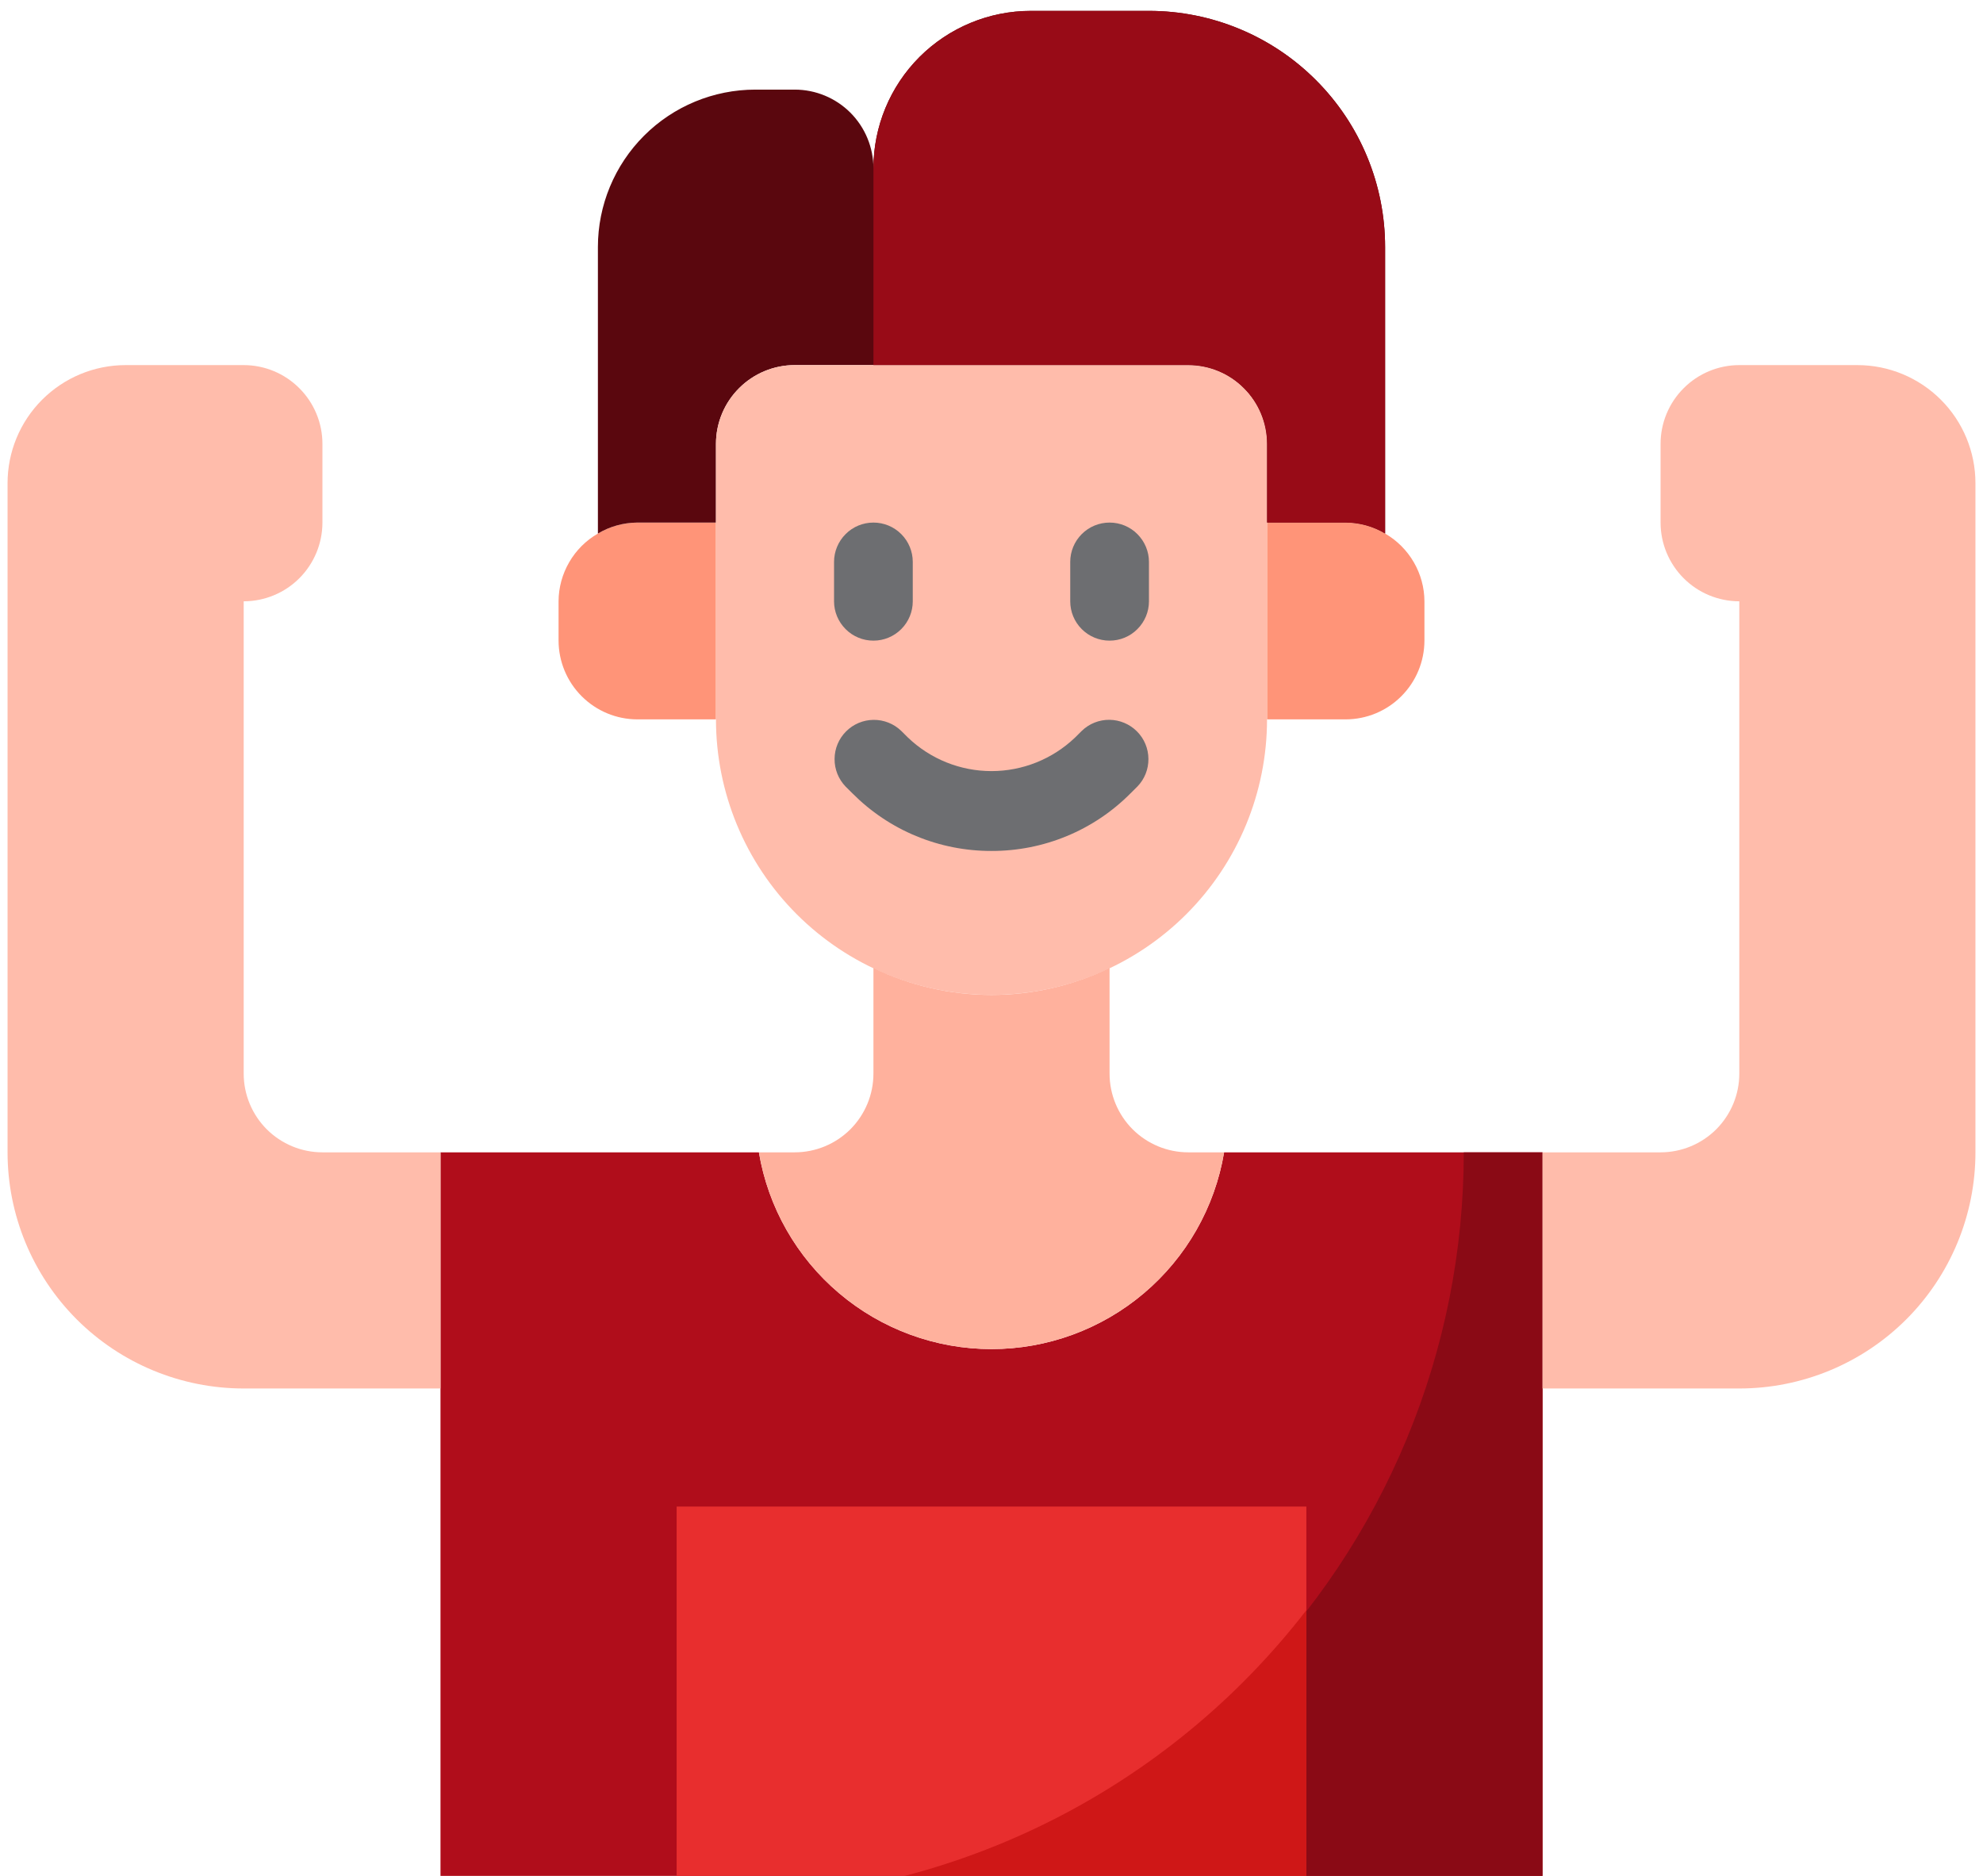
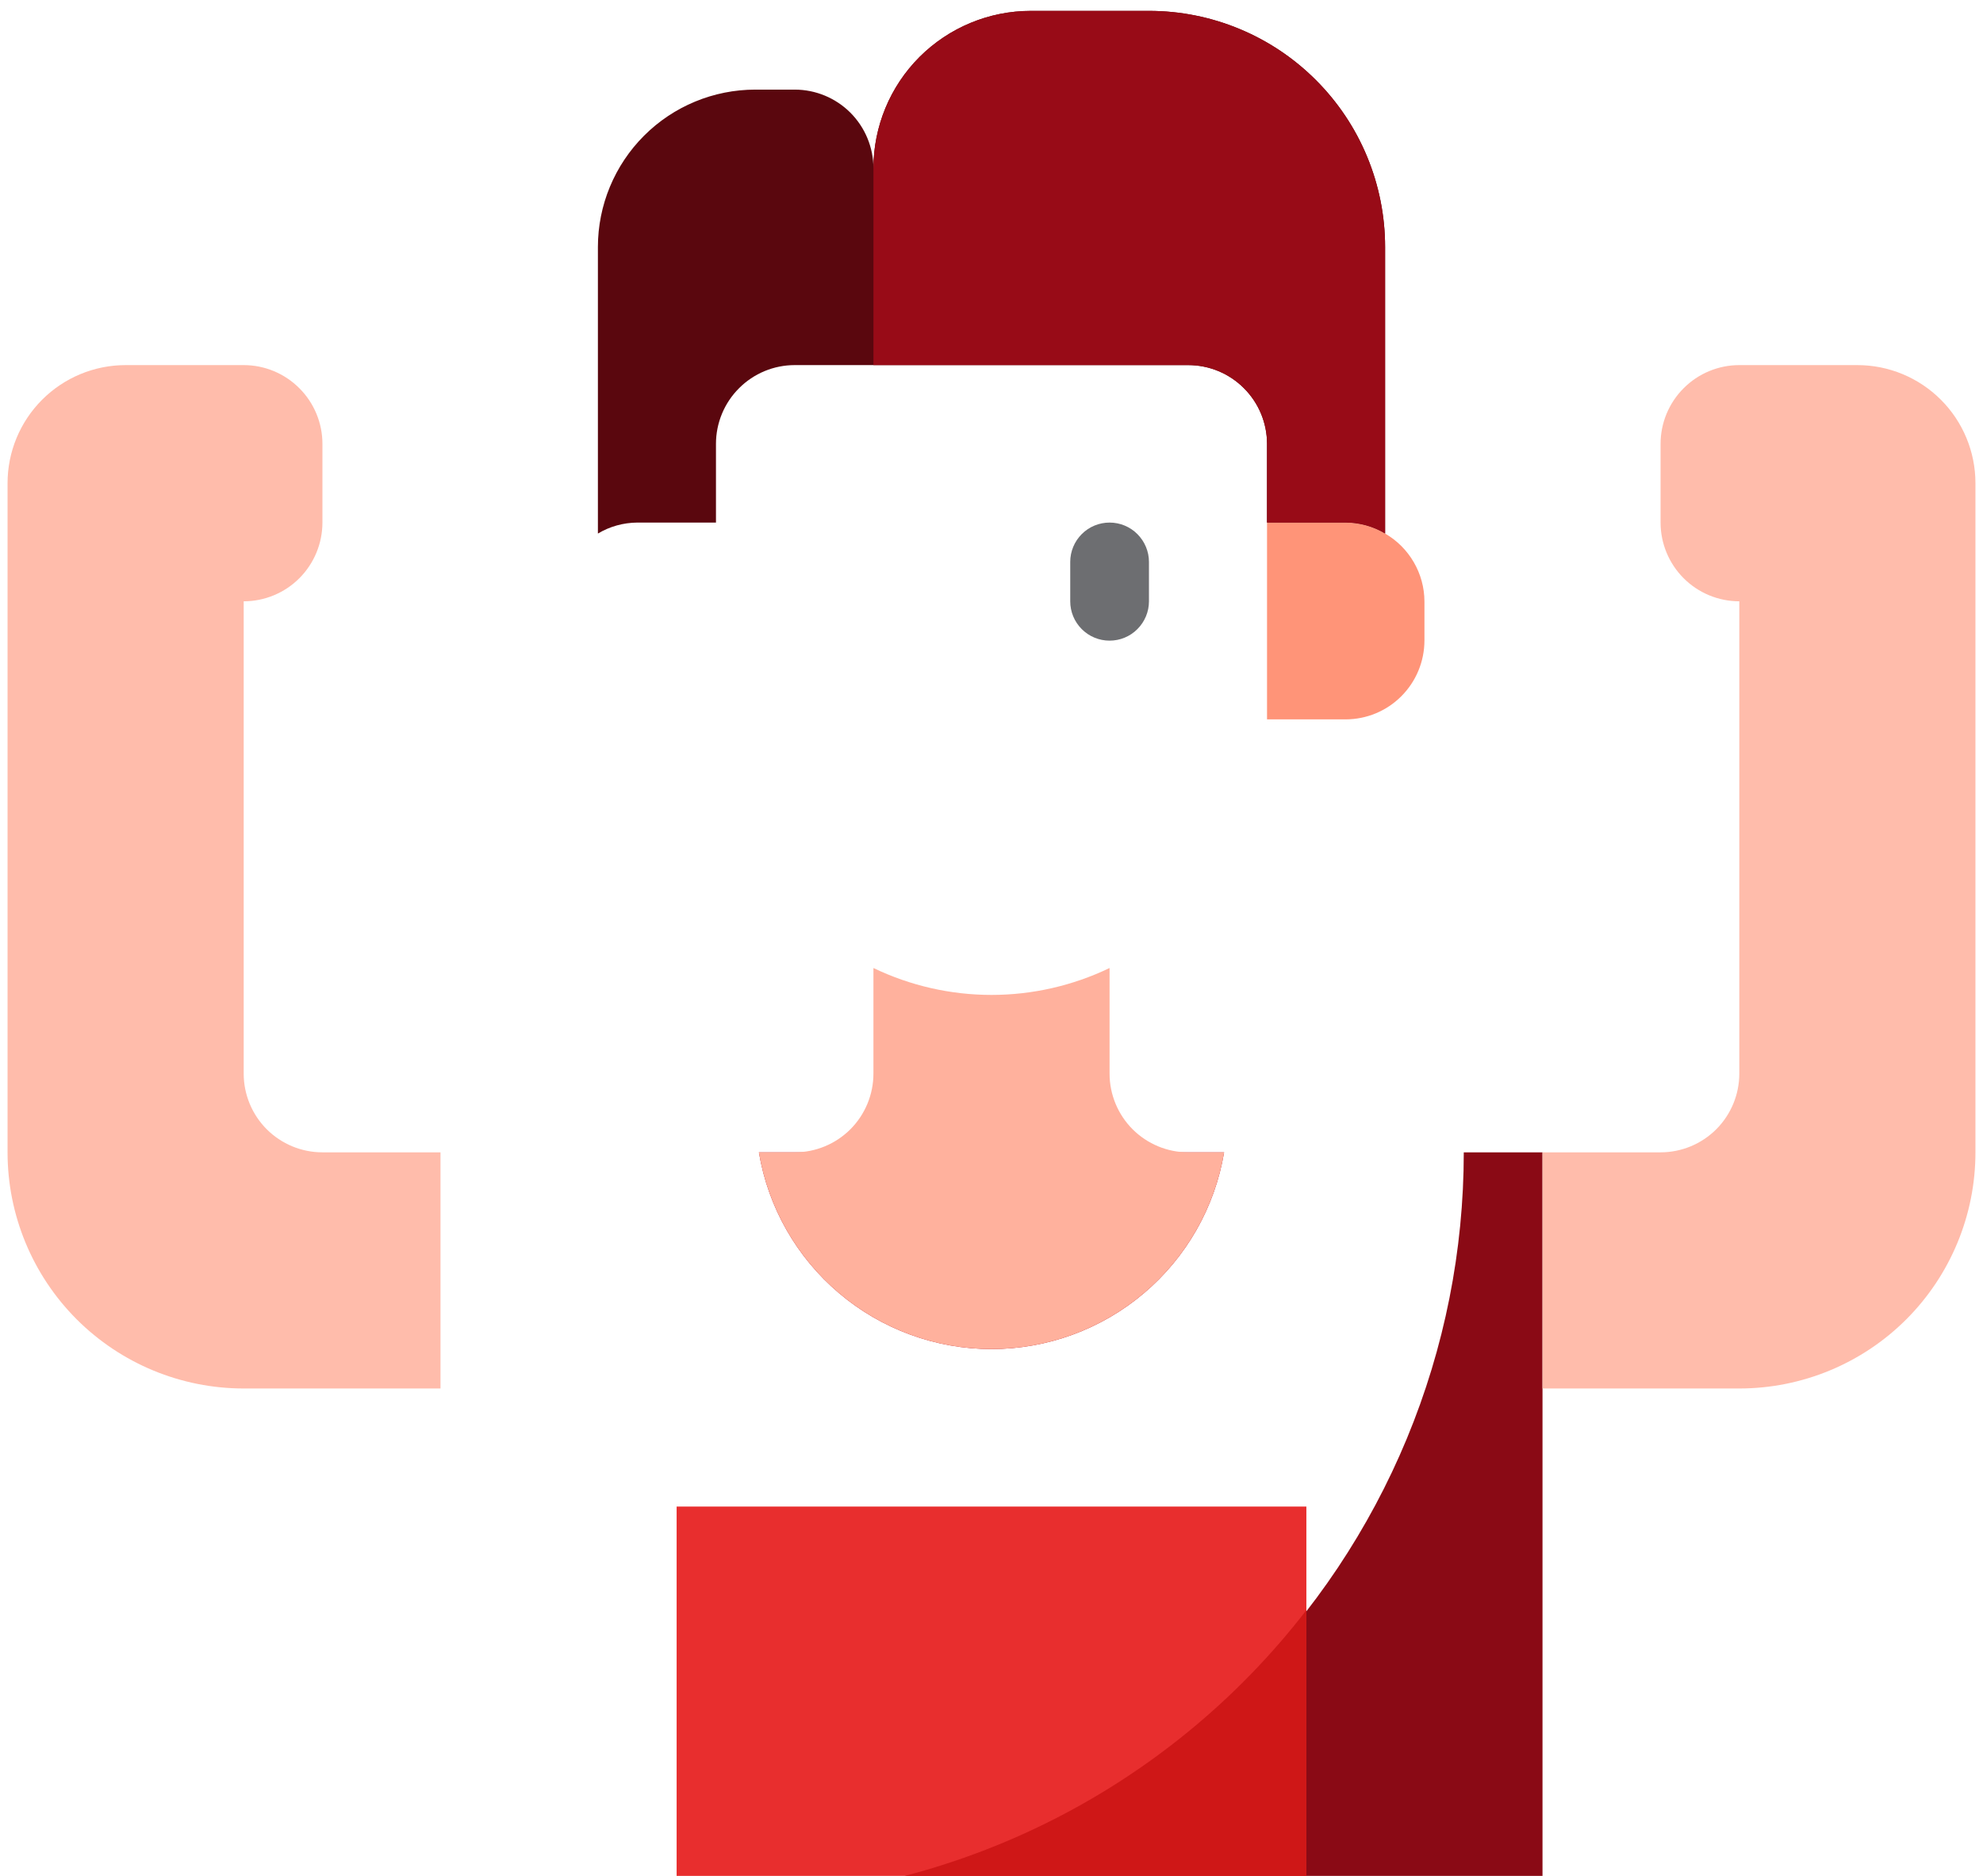
<svg xmlns="http://www.w3.org/2000/svg" width="37" height="35" viewBox="0 0 37 35" fill="none">
-   <path d="M22.84 21.5C22.668 22.526 22.137 23.458 21.342 24.13C20.548 24.802 19.541 25.171 18.5 25.171C17.459 25.171 16.452 24.802 15.658 24.13C14.863 23.458 14.332 22.526 14.16 21.5H8.219V35.453H28.781V21.5H22.84Z" fill="#B00D1B" />
+   <path d="M22.84 21.5C22.668 22.526 22.137 23.458 21.342 24.13C20.548 24.802 19.541 25.171 18.5 25.171C17.459 25.171 16.452 24.802 15.658 24.13C14.863 23.458 14.332 22.526 14.16 21.5H8.219H28.781V21.5H22.84Z" fill="#B00D1B" />
  <path d="M27.312 21.5C27.312 23.332 26.952 25.147 26.25 26.84C25.549 28.532 24.521 30.071 23.226 31.366C21.93 32.662 20.392 33.69 18.699 34.391C17.006 35.092 15.192 35.453 13.359 35.453H28.781V21.5H27.312Z" fill="#8A0A15" />
  <path d="M12.625 28.109H24.375V35.453H12.625V28.109Z" fill="#E82E2E" />
  <path d="M13.359 35.453H24.375V30.043C23.075 31.727 21.405 33.09 19.496 34.028C17.586 34.966 15.487 35.453 13.359 35.453Z" fill="#CF1717" />
-   <path d="M11.891 9.75C11.632 9.752 11.378 9.822 11.156 9.955C10.934 10.083 10.749 10.267 10.621 10.489C10.492 10.711 10.423 10.962 10.422 11.219V11.953C10.423 12.342 10.578 12.715 10.853 12.99C11.129 13.266 11.501 13.421 11.891 13.422H13.359V9.75H11.891Z" fill="#FF9478" />
  <path d="M21.438 0.203H19.234C18.455 0.203 17.708 0.513 17.157 1.063C16.606 1.614 16.297 2.362 16.297 3.141C16.297 2.751 16.142 2.378 15.867 2.102C15.591 1.827 15.218 1.672 14.828 1.672H14.094C13.315 1.672 12.568 1.981 12.017 2.532C11.466 3.083 11.156 3.83 11.156 4.609V9.955C11.378 9.822 11.632 9.752 11.891 9.75H13.359V8.281C13.359 7.892 13.514 7.518 13.79 7.243C14.065 6.967 14.439 6.812 14.828 6.812H22.172C22.561 6.812 22.935 6.967 23.21 7.243C23.486 7.518 23.641 7.892 23.641 8.281V9.75H25.109C25.368 9.752 25.622 9.822 25.844 9.955V4.609C25.844 3.441 25.38 2.32 24.553 1.494C23.727 0.667 22.606 0.203 21.438 0.203Z" fill="#5A070E" />
  <path d="M23.641 9.75V13.422H25.109C25.499 13.421 25.872 13.266 26.147 12.99C26.422 12.715 26.577 12.342 26.578 11.953V11.219C26.577 10.962 26.508 10.711 26.379 10.489C26.25 10.267 26.066 10.083 25.844 9.955C25.622 9.822 25.368 9.752 25.109 9.75H23.641Z" fill="#FF9478" />
-   <path d="M22.172 6.812H14.828C14.439 6.812 14.065 6.967 13.79 7.243C13.514 7.518 13.359 7.892 13.359 8.281V13.422C13.359 14.785 13.901 16.093 14.865 17.057C15.829 18.021 17.137 18.562 18.5 18.562C19.863 18.562 21.171 18.021 22.135 17.057C23.099 16.093 23.641 14.785 23.641 13.422V8.281C23.641 7.892 23.486 7.518 23.21 7.243C22.935 6.967 22.561 6.812 22.172 6.812Z" fill="#FFBCAB" />
  <path d="M16.297 18.061V20.031C16.297 20.421 16.142 20.794 15.867 21.07C15.591 21.345 15.218 21.5 14.828 21.5H14.16C14.332 22.526 14.863 23.458 15.658 24.13C16.452 24.802 17.459 25.171 18.5 25.171C19.541 25.171 20.548 24.802 21.342 24.13C22.137 23.458 22.668 22.526 22.84 21.5H22.172C21.782 21.5 21.409 21.345 21.133 21.07C20.858 20.794 20.703 20.421 20.703 20.031V18.061C20.016 18.391 19.263 18.563 18.5 18.563C17.737 18.563 16.984 18.391 16.297 18.061Z" fill="#FFB19D" />
  <path d="M34.656 6.812H32.453C32.064 6.812 31.69 6.967 31.415 7.243C31.139 7.518 30.984 7.892 30.984 8.281V9.75C30.984 10.139 31.139 10.513 31.415 10.789C31.69 11.064 32.064 11.219 32.453 11.219V20.031C32.453 20.421 32.298 20.794 32.023 21.07C31.747 21.345 31.374 21.5 30.984 21.5H28.781V25.906H32.453C33.622 25.906 34.742 25.442 35.569 24.616C36.395 23.789 36.859 22.669 36.859 21.5V9.016C36.859 8.431 36.627 7.871 36.214 7.458C35.801 7.045 35.241 6.812 34.656 6.812Z" fill="#FFBCAB" />
  <path d="M2.344 6.812H4.547C4.936 6.812 5.31 6.967 5.585 7.243C5.861 7.518 6.016 7.892 6.016 8.281V9.75C6.016 10.139 5.861 10.513 5.585 10.789C5.31 11.064 4.936 11.219 4.547 11.219V20.031C4.547 20.421 4.702 20.794 4.977 21.07C5.253 21.345 5.626 21.5 6.016 21.5H8.219V25.906H4.547C3.378 25.906 2.258 25.442 1.431 24.616C0.605 23.789 0.141 22.669 0.141 21.5V9.016C0.141 8.431 0.373 7.871 0.786 7.458C1.199 7.045 1.759 6.812 2.344 6.812Z" fill="#FFBCAB" />
  <path d="M21.438 0.203H19.234C18.455 0.203 17.708 0.513 17.157 1.063C16.606 1.614 16.297 2.362 16.297 3.141V6.812H22.172C22.561 6.812 22.935 6.967 23.21 7.243C23.486 7.518 23.641 7.892 23.641 8.281V9.75H25.109C25.368 9.752 25.622 9.822 25.844 9.955V4.609C25.844 3.441 25.38 2.32 24.553 1.494C23.727 0.667 22.606 0.203 21.438 0.203Z" fill="#980B17" />
-   <path d="M16.297 11.953C16.492 11.953 16.678 11.876 16.816 11.738C16.954 11.6 17.031 11.414 17.031 11.219V10.484C17.031 10.29 16.954 10.103 16.816 9.965C16.678 9.827 16.492 9.75 16.297 9.75C16.102 9.75 15.915 9.827 15.778 9.965C15.64 10.103 15.562 10.29 15.562 10.484V11.219C15.562 11.414 15.64 11.6 15.778 11.738C15.915 11.876 16.102 11.953 16.297 11.953Z" fill="#6D6E71" />
  <path d="M20.703 11.953C20.898 11.953 21.085 11.876 21.222 11.738C21.36 11.6 21.438 11.414 21.438 11.219V10.484C21.438 10.29 21.36 10.103 21.222 9.965C21.085 9.827 20.898 9.75 20.703 9.75C20.508 9.75 20.322 9.827 20.184 9.965C20.046 10.103 19.969 10.29 19.969 10.484V11.219C19.969 11.414 20.046 11.6 20.184 11.738C20.322 11.876 20.508 11.953 20.703 11.953Z" fill="#6D6E71" />
-   <path d="M18.5 15.877C18.018 15.878 17.54 15.784 17.094 15.599C16.648 15.415 16.244 15.143 15.904 14.801L15.778 14.676C15.645 14.538 15.57 14.352 15.572 14.16C15.573 13.967 15.65 13.783 15.786 13.647C15.922 13.51 16.106 13.433 16.299 13.431C16.491 13.429 16.677 13.503 16.815 13.636L16.942 13.762C17.361 14.163 17.919 14.387 18.5 14.387C19.08 14.387 19.638 14.163 20.058 13.762L20.185 13.636C20.323 13.502 20.509 13.428 20.701 13.43C20.894 13.432 21.078 13.51 21.214 13.646C21.35 13.782 21.427 13.967 21.428 14.159C21.43 14.352 21.356 14.537 21.222 14.675L21.095 14.801C20.756 15.143 20.351 15.415 19.906 15.599C19.46 15.784 18.982 15.878 18.5 15.877Z" fill="#6D6E71" />
</svg>